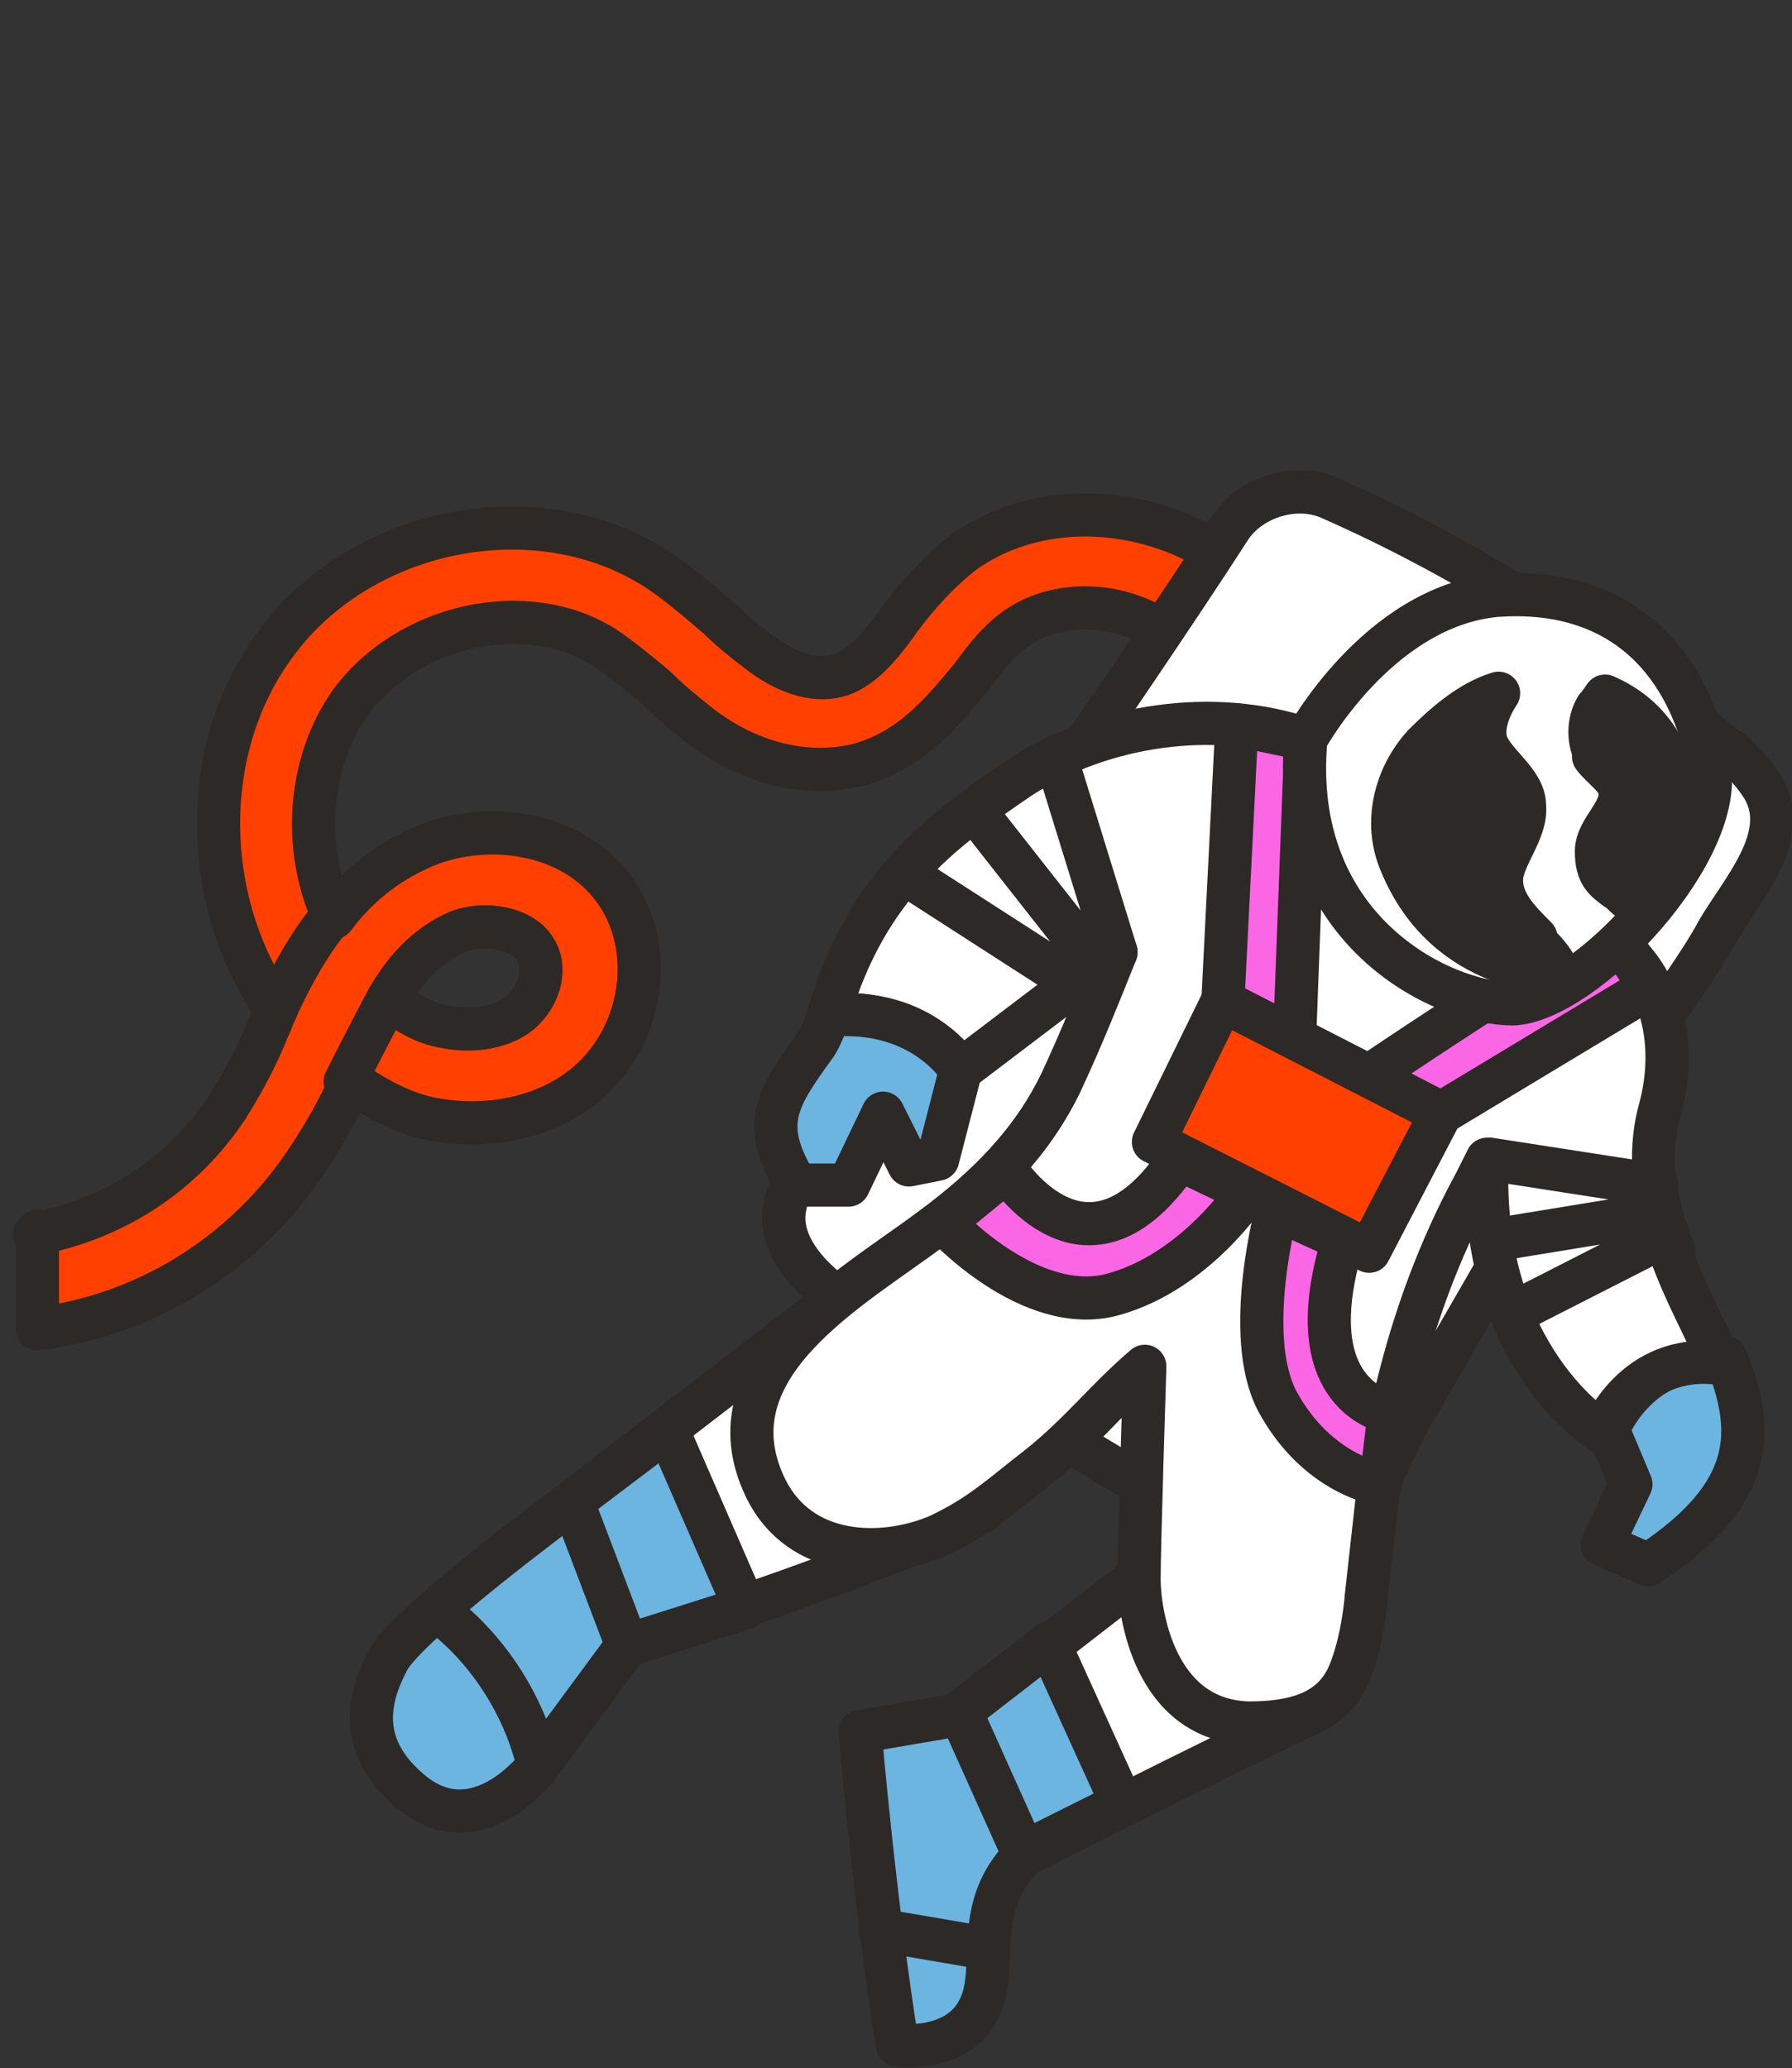
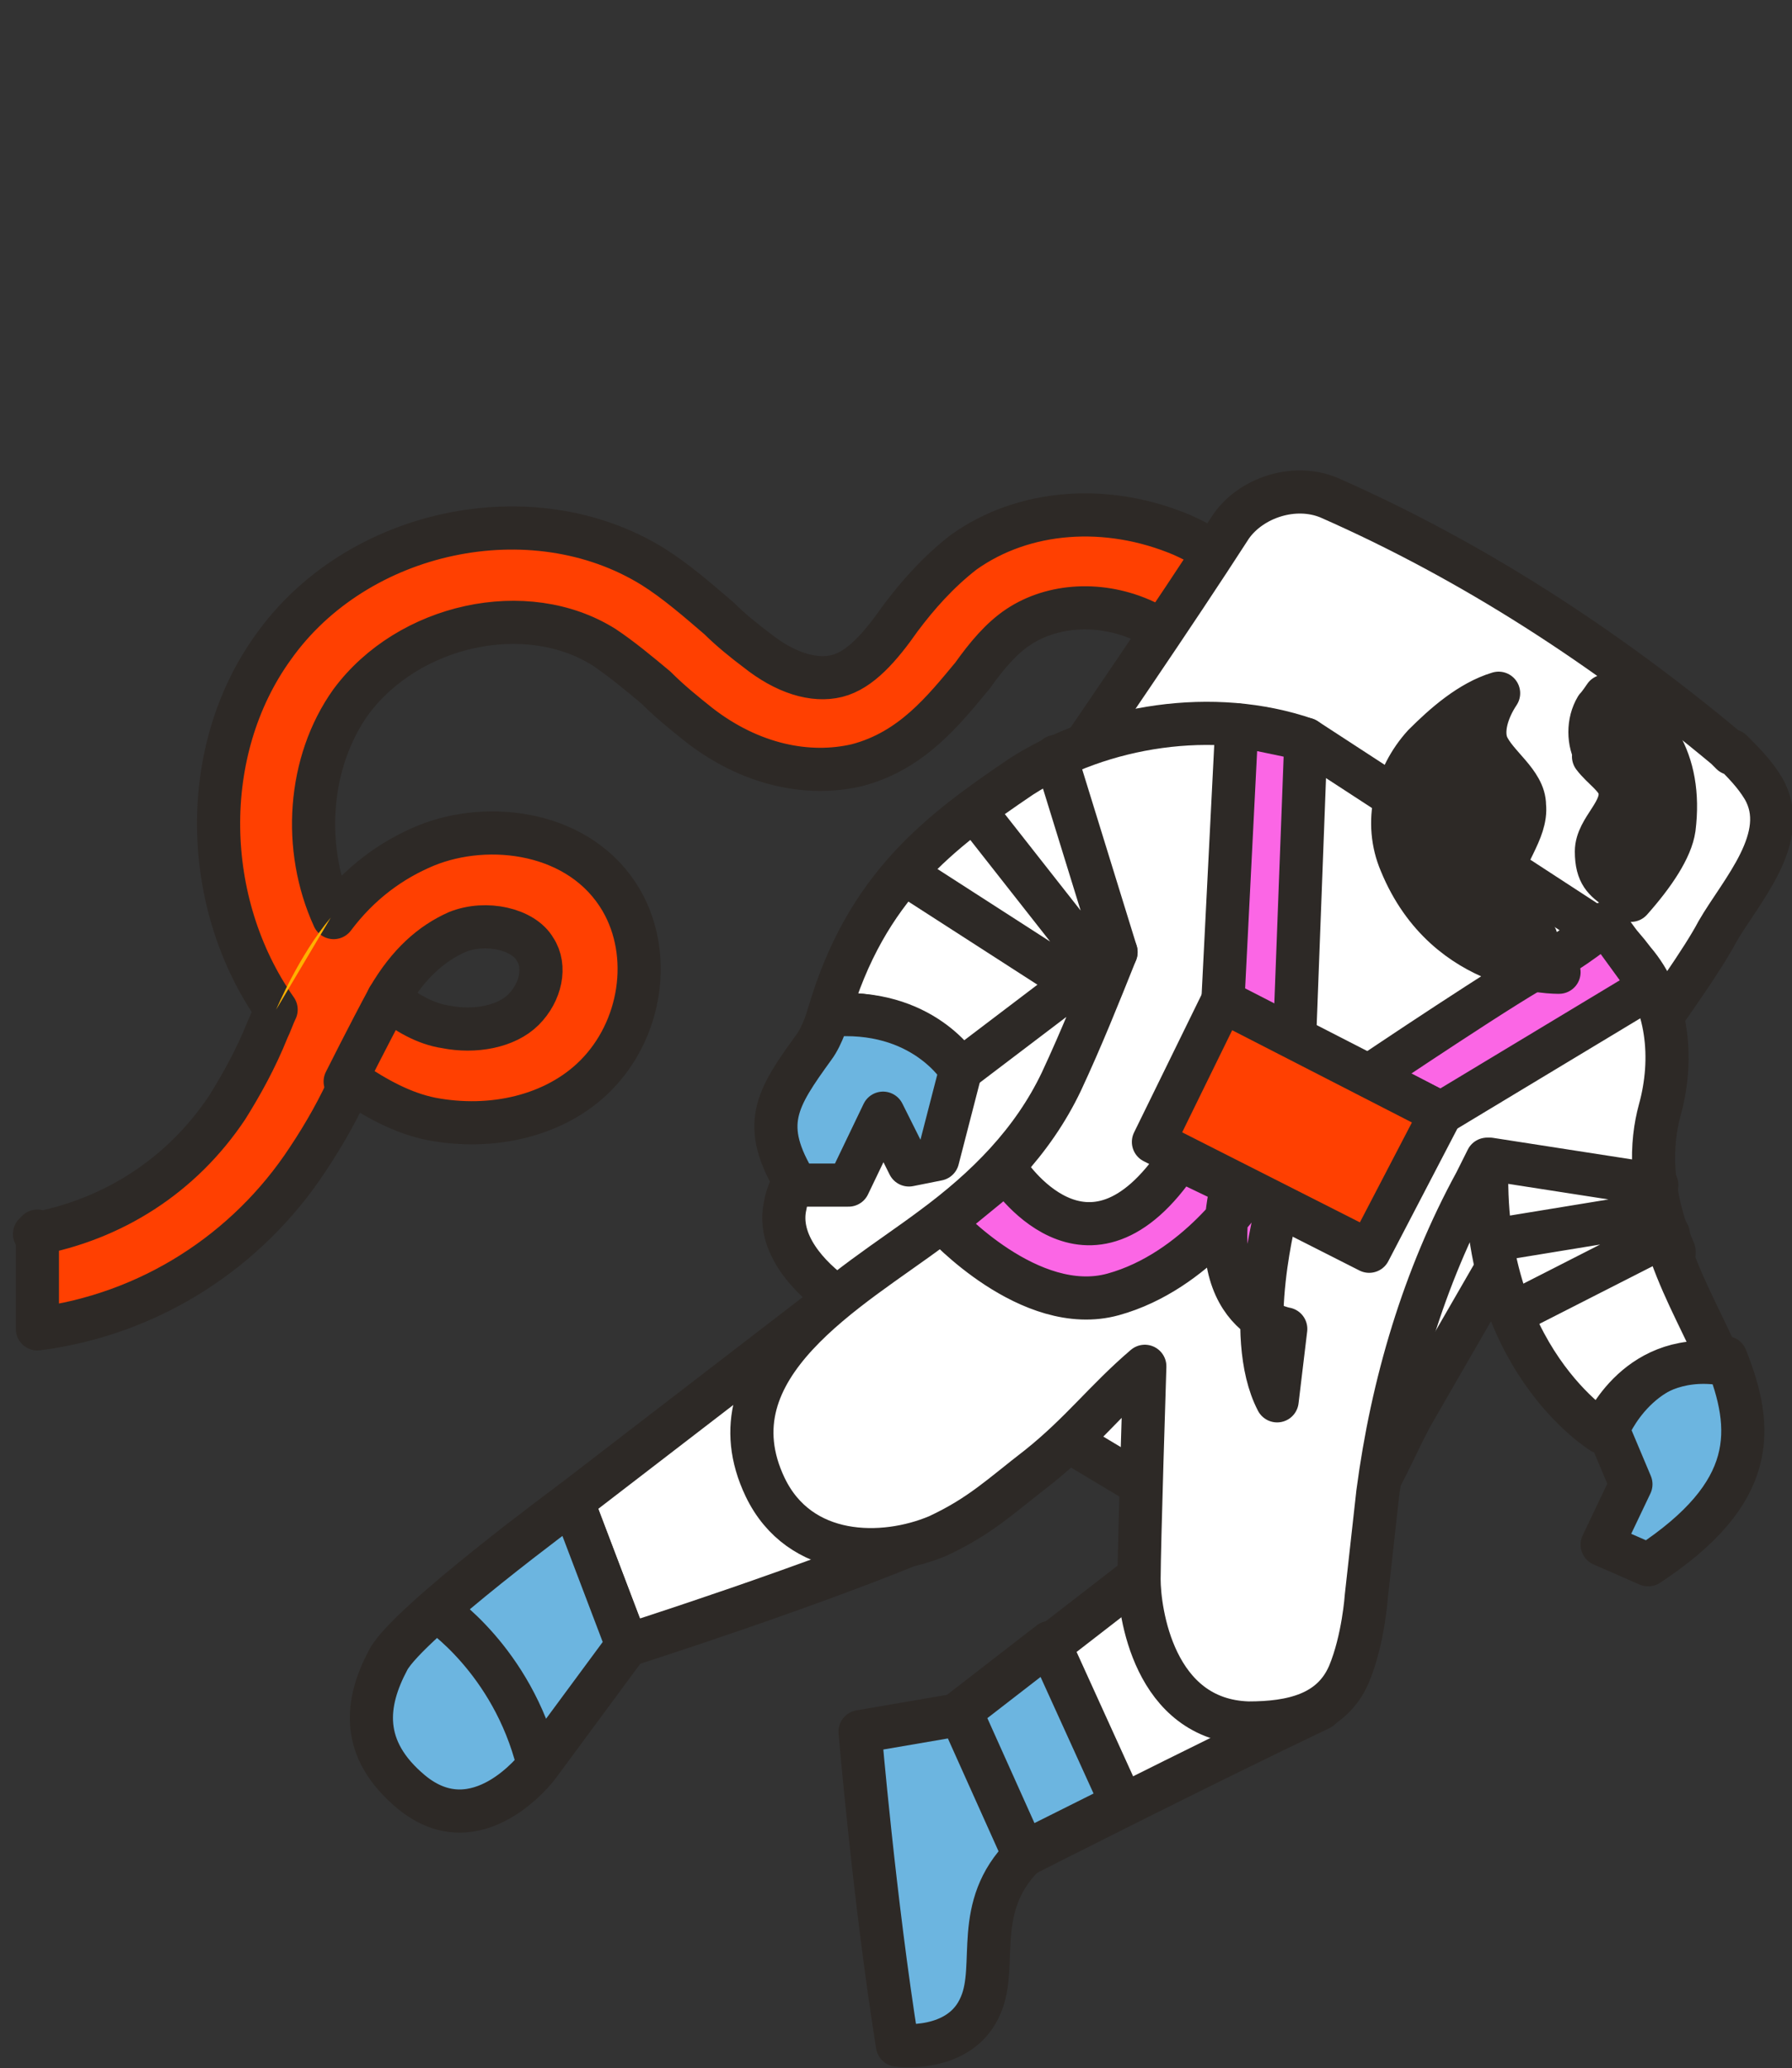
<svg xmlns="http://www.w3.org/2000/svg" viewBox="0 0 62.3 71.9">
  <rect x="0" y="0" width="62.3" height="71.9" fill="#333333" stroke="none" />
  <defs>
    <style>.cls-1{fill:#ffb100}.cls-2{fill:#ff4001}.cls-2,.cls-3,.cls-5,.cls-7{stroke:#2d2926;stroke-linecap:round;stroke-linejoin:round;stroke-width:1.5px}.cls-3{fill:#6cb5e0}.cls-5{fill:none}.cls-7{fill:#fff}</style>
  </defs>
  <g data-name="圖層_1" id="_圖層_1">
    <g data-name="_圖層_1" id="_圖層_1-2">
      <path class="cls-2" d="M1.2 42.9c2.7-.5 5.1-2 6.7-4.4.5-.8 1-1.7 1.4-2.7.1-.2.2-.5.3-.7-2.6-3.7-2.7-9-.1-12.6 2.9-4.1 9-5.4 13.2-2.8.8.5 1.6 1.2 2.3 1.8.4.4.9.8 1.3 1.1 1 .8 2 1.1 2.8.9s1.5-1 2.2-2c.6-.8 1.3-1.6 2.2-2.3 2.1-1.5 5-1.7 7.6-.6 2 .9 3.8 2.5 5.3 4.8.5.8.3 1.8-.5 2.3s-1.8.3-2.3-.5c-1.1-1.8-2.4-3-3.8-3.6-1.5-.7-3.2-.6-4.4.2-.6.4-1.1 1-1.6 1.7-1 1.2-2.1 2.6-4 3.1-1.7.4-3.7 0-5.5-1.4-.5-.4-1-.8-1.5-1.3-.6-.5-1.2-1-1.8-1.4-2.7-1.7-6.8-.8-8.8 1.9-1.5 2.1-1.7 5.1-.6 7.5.9-1.2 2-2 3.2-2.5 2.2-.9 5.4-.5 6.8 1.9 1.1 1.9.7 4.5-.9 6.1-1.4 1.4-3.6 1.9-5.7 1.5-1-.2-1.9-.7-2.8-1.3-.4.9-.9 1.8-1.5 2.7-2.1 3.2-5.5 5.4-9.4 5.9v-3.4h0Zm12.3-8.2c.6.5 1.3.9 2 1 1 .2 2.1 0 2.7-.6s.8-1.5.4-2.1c-.4-.7-1.7-1-2.7-.6-.9.4-1.7 1.1-2.4 2.3Z" />
      <path class="cls-7" d="M60.2 26.2 60 26c-4.2-3.5-8.8-6.5-13.8-8.7-1.2-.5-2.7 0-3.4 1-4 6.2-10.7 15.6-14.7 21.9-.3.5-.7 1.1-.8 1.7-.3 1.3.8 2.5 1.8 3.2 4.3 2.9 8.9 5.4 13.3 8.2.7.5 1.5.8 2.4.8 2.4 0 3.4-3.4 4.4-5.1l4.5-7.8c1.1-1.9 5-6.9 6-8.8.8-1.4 2.6-3.3 1.6-5-.3-.5-.7-.9-1.1-1.3h0ZM29 45.2l-9.1 7 1.9 5s6.6-2.1 10.8-3.9l-3.7-8h.1Zm10.6 9.6-6.2 4.8 2.2 4.9s6.1-3.1 10.3-5.1l-6.2-4.5h0Z" />
      <path class="cls-3" d="M60 47.3c-3-.4-4.1 2.4-4.1 2.4l.8 1.9-1 2.1 1.6.7c3.8-2.5 3.7-4.7 2.7-7.2h0Z" />
      <path class="cls-7" d="M58.2 43.5c-.9-2.1-.8-3.8-.5-4.9.5-1.8.3-3.8-.9-5.2-.3-.4-.5-.6-.5-.6l-10.9-7.1c-3.2-1.1-7.1-.5-9.9 1.3-2.8 1.9-5.4 3.8-6.7 8.3 1.7-.2 3.5.5 4.6 1.9l5.4-4.1c-.6 1.5-1.2 3-1.9 4.5-1 2.1-2.6 3.7-4.5 5.1-2.8 2.1-7.8 4.8-5.8 9 1.2 2.5 4.1 2.5 6 1.7 1.5-.7 2.2-1.4 3.5-2.4 1.5-1.2 2.3-2.3 3.7-3.5 0 0-.2 6.3-.2 7.4s.5 4.9 3.8 5c1.5 0 2.9-.3 3.5-1.7.5-1.2.6-2.7.6-2.7l.4-3.6c.5-3.8 1.6-7.5 3.4-10.8l.4-.8c-.3 6.9 4 9.5 4 9.5s1.1-2.8 4.1-2.4c-.5-1.2-1.2-2.4-1.7-3.8h.1Z" />
      <path class="cls-3" d="M19.9 52.2s-5.7 4.2-6.4 5.5c-.8 1.5-1 3.1.8 4.6 2.3 1.9 4.4-.9 4.4-.9l3.1-4.2-1.9-5Z" />
      <path class="cls-5" d="M15.2 56s2.6 1.7 3.5 5.3" />
-       <path class="cls-3" d="m23.2 49.7 2.7 6.2-4.1 1.3-1.9-5 3.3-2.5Z" />
      <path class="cls-5" d="m31.5 30.4 5.9 3.8m-.7-7.9 2.1 6.8m-4.9-4.9 4.4 5.6" />
      <path class="cls-3" d="M28.8 35.3s-.2.7-.5 1.1c-1.3 1.8-1.9 2.7-.6 4.8h1.8l1.2-2.5.9 1.8 1-.2.8-3.1s-1.3-2.2-4.6-1.9h0Zm6.8 29.2-2.2-4.9-3.5.6s.5 5.9 1.3 10.9c0 0 2.2.3 2.9-1.4.6-1.4-.3-3.4 1.5-5.2Z" />
-       <path class="cls-5" d="m34.1 67.7-3.5-.6" />
      <path class="cls-3" d="m36.5 57.2 2.5 5.5-3.4 1.7-2.2-4.9 3.1-2.4h0Z" />
      <path class="cls-5" d="m52.7 45.6 5.3-2.7m-6 .2 5.5-.9m-5.7-1.9 5.8.9" />
-       <path style="fill:#fb66e5;stroke:#2d2926;stroke-linecap:round;stroke-linejoin:round;stroke-width:1.5px" d="M44.4 42s-1.2 4.4 0 6.7c1.4 2.6 3.6 2.9 3.6 2.9l.3-2.5s-3.3-.5-1.6-6L44.3 42h.1Zm-1-.6s-1.8 2.8-4.7 3.6c-2.9.8-5.9-2.5-5.9-2.5l2.2-1.8s2.8 4.4 6-.4l2.5 1.2h0Zm-.9-6.3.5-9.9 2.4.5-.4 10.6-2.5-1.2Zm13.3-3s-1.2 1-2.1 1.4c-.9.4-6.1 3.9-6.1 3.9l2.5 1.3 7.3-4.4-1.6-2.2h0Z" />
+       <path style="fill:#fb66e5;stroke:#2d2926;stroke-linecap:round;stroke-linejoin:round;stroke-width:1.5px" d="M44.4 42s-1.2 4.4 0 6.7l.3-2.5s-3.3-.5-1.6-6L44.3 42h.1Zm-1-.6s-1.8 2.8-4.7 3.6c-2.9.8-5.9-2.5-5.9-2.5l2.2-1.8s2.8 4.4 6-.4l2.5 1.2h0Zm-.9-6.3.5-9.9 2.4.5-.4 10.6-2.5-1.2Zm13.3-3s-1.2 1-2.1 1.4c-.9.4-6.1 3.9-6.1 3.9l2.5 1.3 7.3-4.4-1.6-2.2h0Z" />
      <path class="cls-2" d="m50.1 38.7-7.6-3.9-2.4 4.9 7.5 3.8 2.5-4.8Z" />
-       <path class="cls-7" d="M45.4 25.7s2.5-4.6 6.6-5c4.1-.3 6.6 2 7.4 5.8.7 3-4.3 8.3-6.8 8.4-2.5 0-7.8-2.6-7.2-9.2h0Z" />
      <path style="fill:#2d2926;stroke:#2d2926;stroke-linecap:round;stroke-linejoin:round;stroke-width:1.5px" d="M55.4 26.3c.3.4.8.7.9 1.1.2.8-.8 1.4-.8 2.2s.3 1 .7 1.3c.2.1.3.3.5.4.8-.9 1.4-1.8 1.5-2.5.3-2.4-.8-3.9-2.4-4.6 0 0-.2.3-.3.4-.3.5-.3 1.2 0 1.7h-.1Zm-2 6.3c-.6-.6-1.2-1.2-1.2-2s.9-1.7.8-2.6c0-.8-1-1.4-1.3-2.1-.2-.5 0-1.2.4-1.8-1 .3-1.9 1.1-2.6 1.8-1 1.1-1.4 2.7-.8 4.1 1.6 3.9 5.5 3.8 5.5 3.8h0c-.2-.4-.5-.8-.9-1.1h0Z" />
      <path class="cls-1" d="M11.5 31.9c-1.1 1.3-1.9 3.2-1.9 3.2l1.9-3.2Z" />
-       <path class="cls-5" d="M11.5 31.9c-1.1 1.3-1.9 3.2-1.9 3.2" />
      <path class="cls-1" d="M13.5 34.7c-.7 1.3-1.5 2.9-1.5 2.9l1.5-2.9Z" />
      <path class="cls-5" d="M13.5 34.7c-.7 1.3-1.5 2.9-1.5 2.9" />
    </g>
  </g>
</svg>